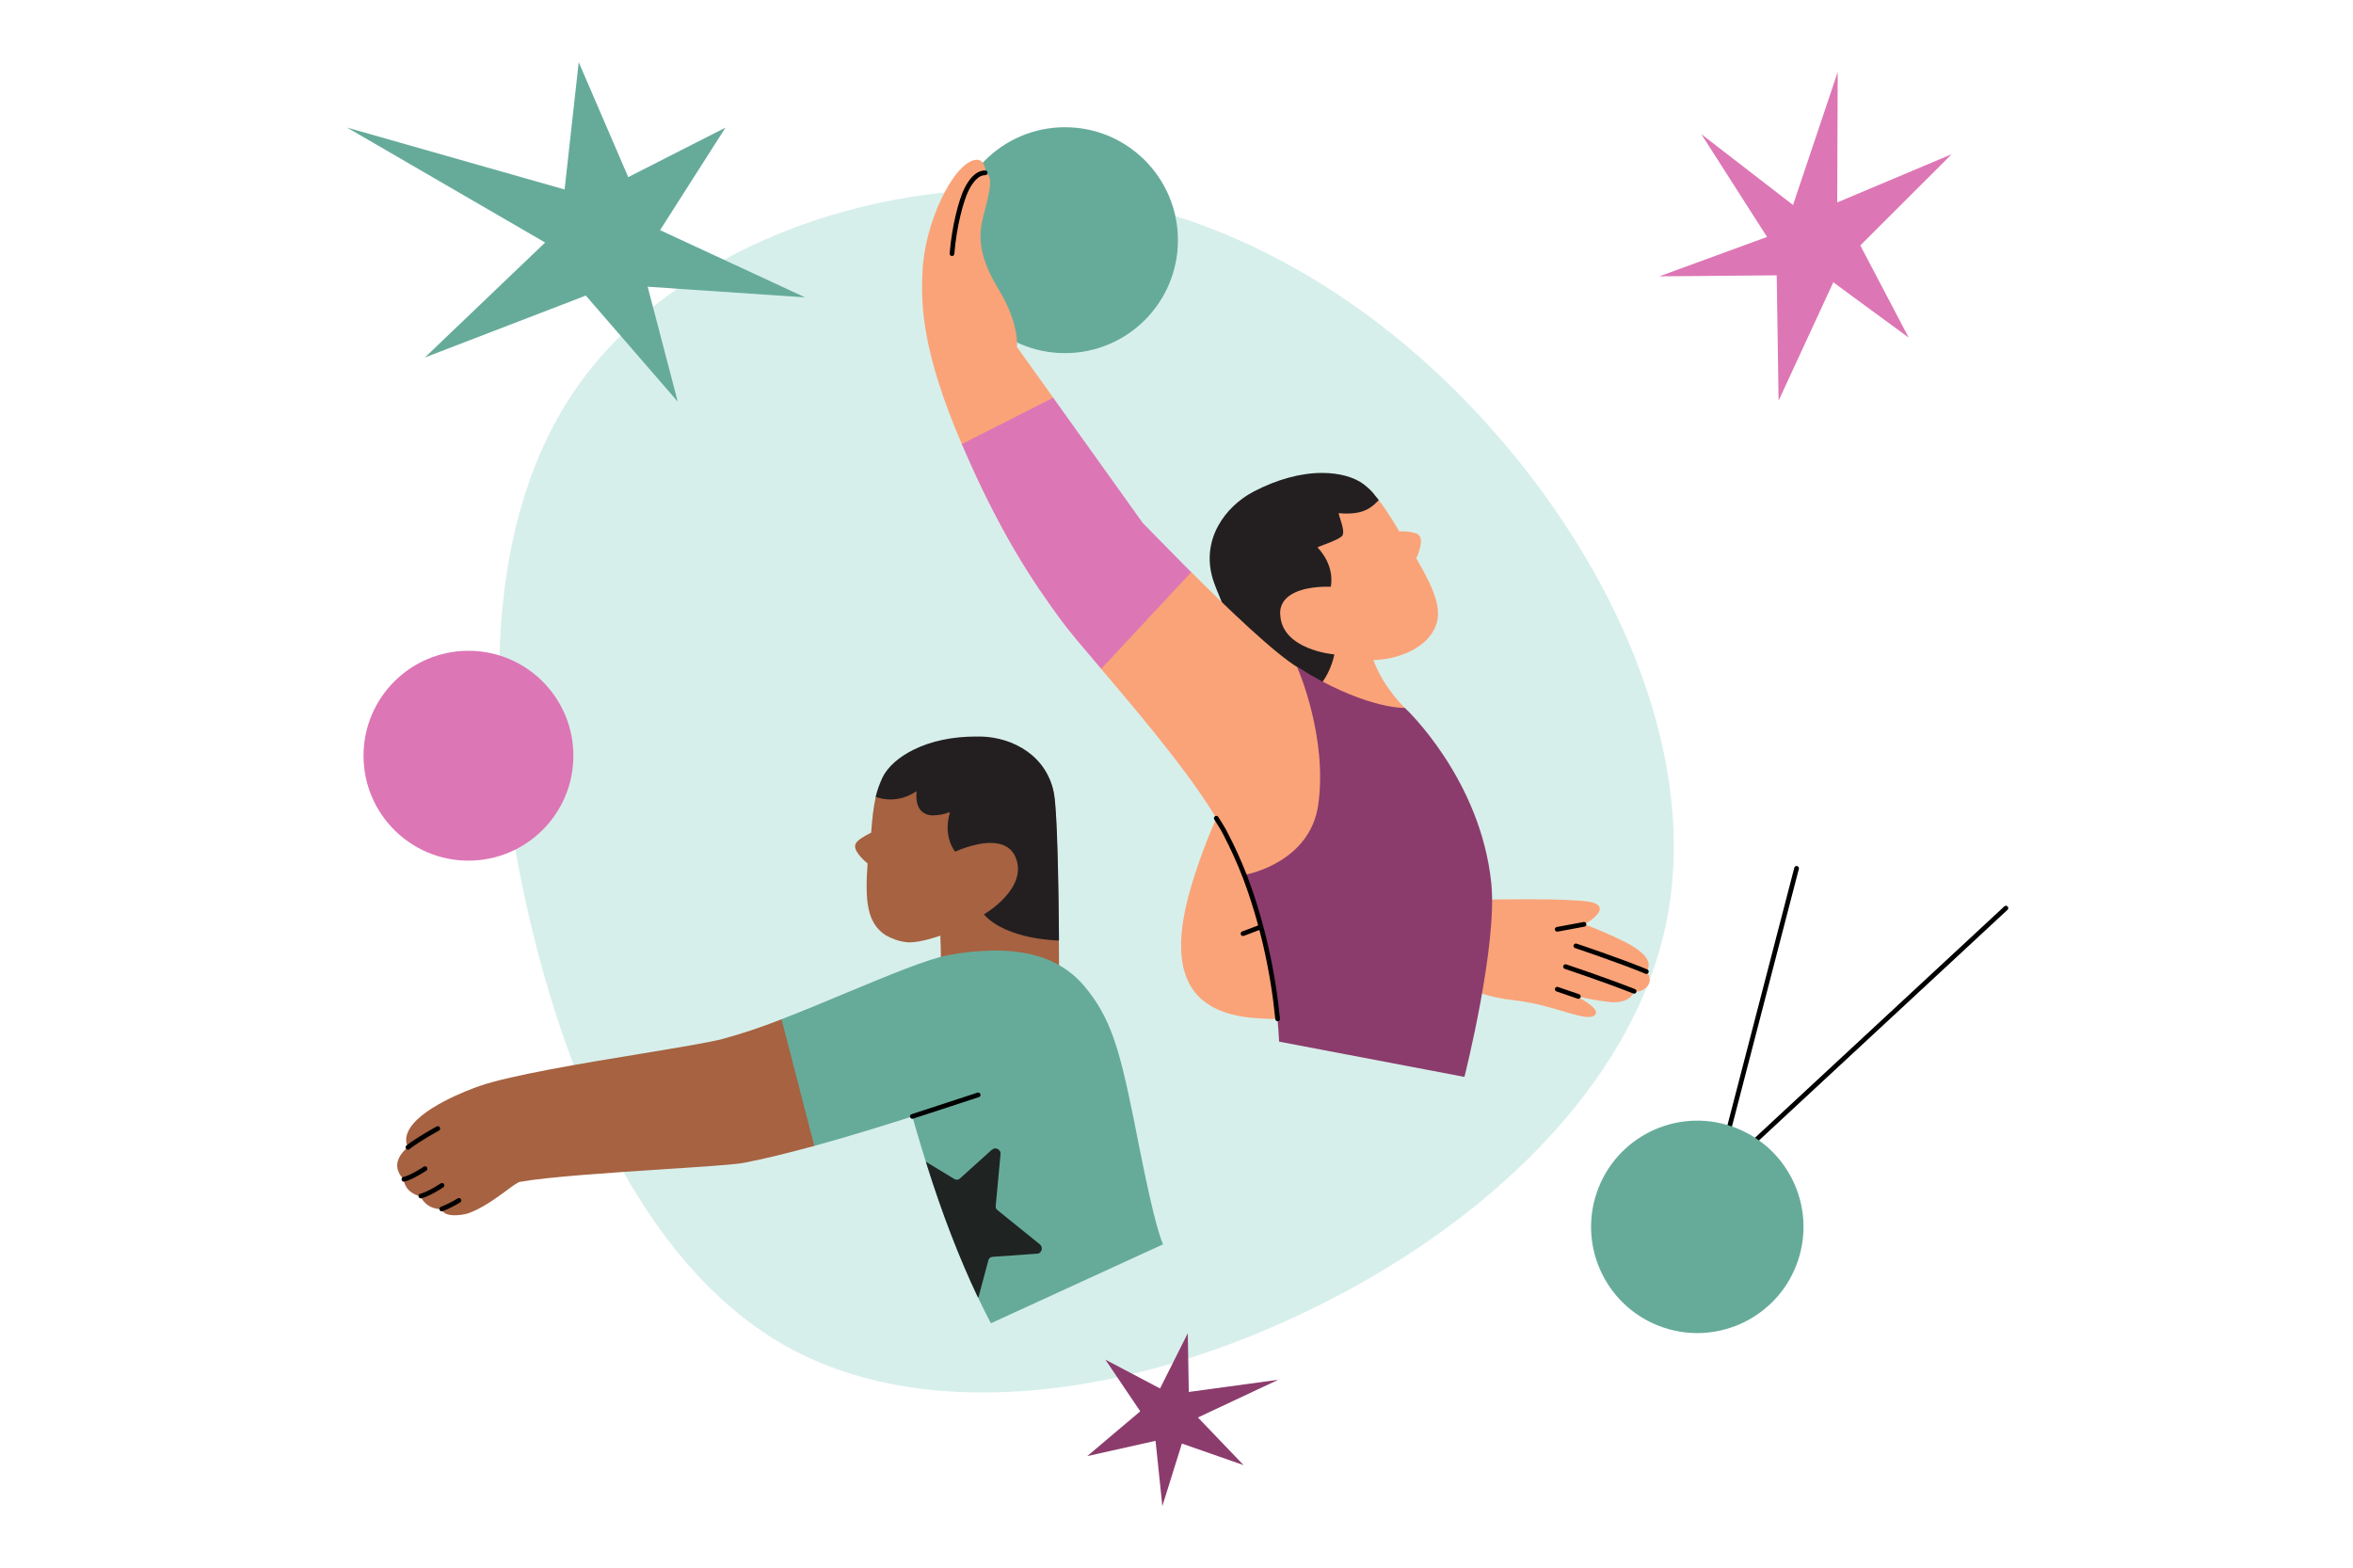
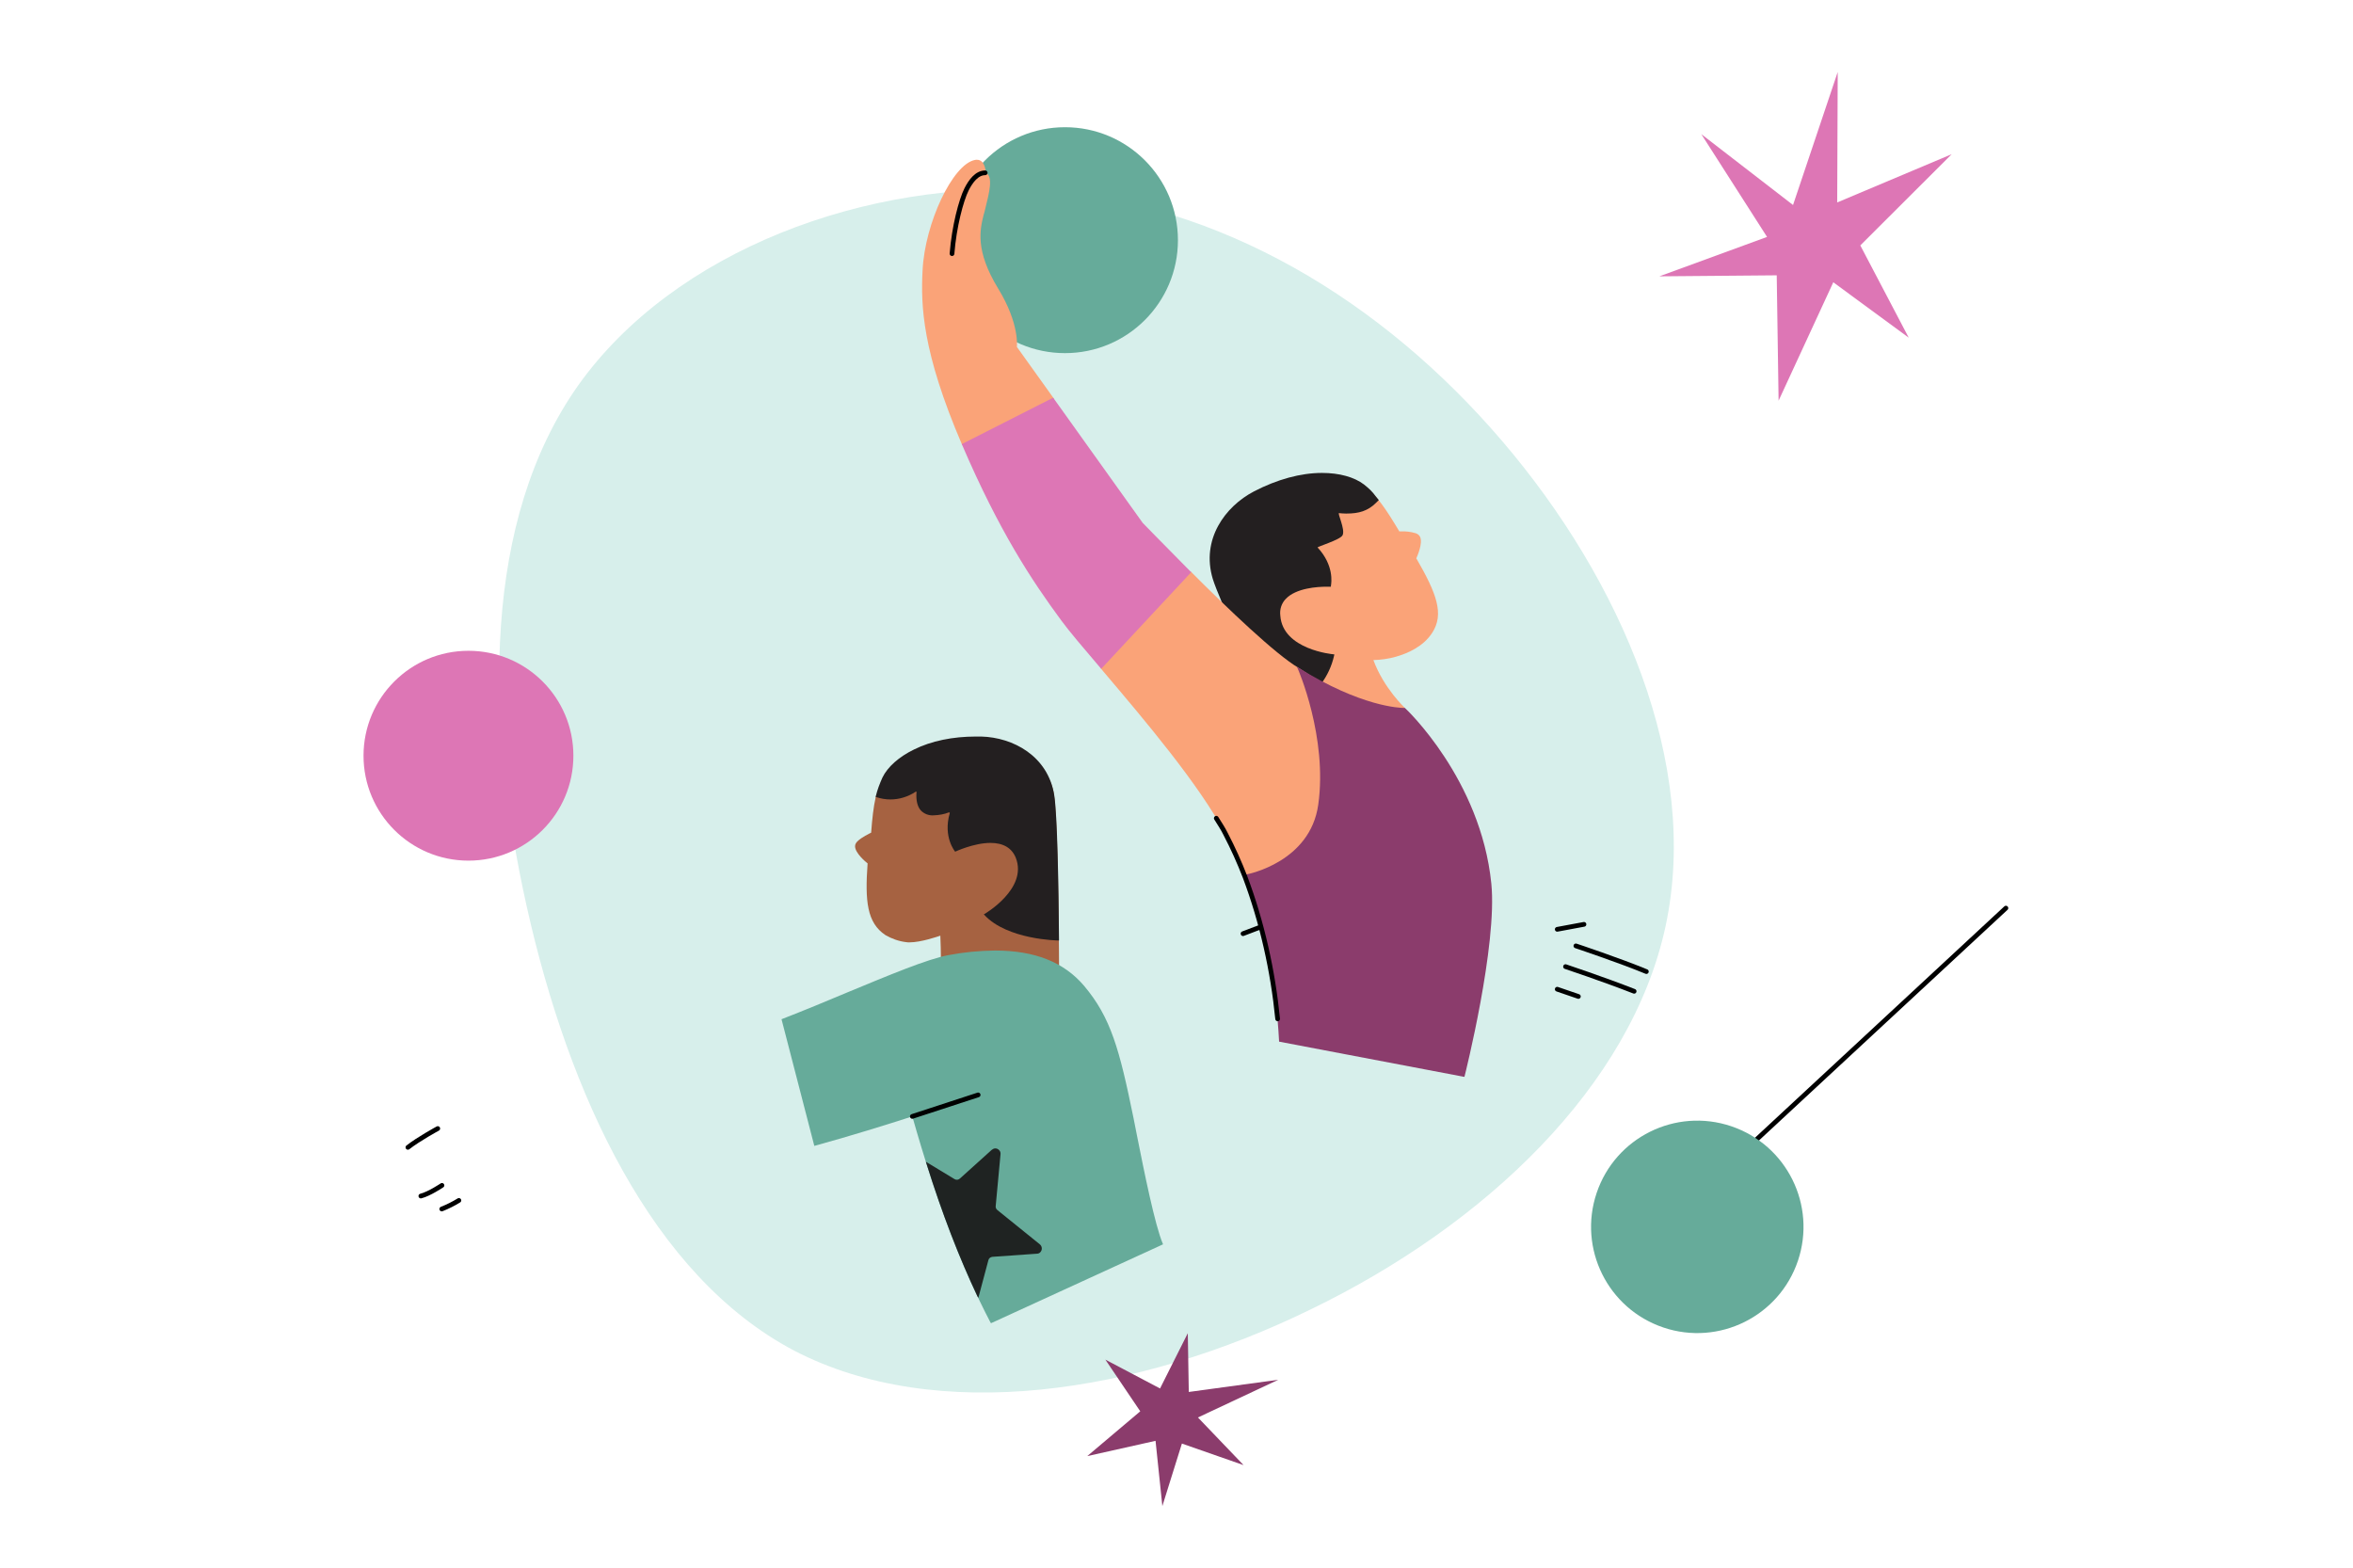
<svg xmlns="http://www.w3.org/2000/svg" width="2000" height="1333" viewBox="0 0 2000 1333" fill="none">
  <path d="M1276.63 374.688C1378.67 493.964 1444.94 649.684 1415.79 786.859C1386.63 923.366 1262.05 1041.32 1114.28 1112.88C966.504 1185.11 796.205 1210.96 674.946 1148C554.344 1084.39 483.438 930.655 447.651 770.286C411.875 609.93 410.549 442.272 491.385 327.645C572.889 213.005 736.568 152.041 886.994 161.971C1037.41 172.582 1174.58 255.412 1276.63 374.688Z" fill="#D7EFEB" />
  <path d="M1510.18 234.023L1511.77 340.578L1558.26 239.94L1622.37 287.006L1581.22 208.604L1658.9 131.067L1561.58 172.079L1562.02 61.188L1524.04 174.247L1446.08 114.032L1501.96 201.384L1410.41 234.888L1510.18 234.023Z" fill="#DD76B5" />
-   <path d="M1704.98 771.89L1459.01 1000.13L1527.05 738.086" stroke="black" stroke-width="4" stroke-linecap="round" stroke-linejoin="round" />
+   <path d="M1704.98 771.89L1459.01 1000.13" stroke="black" stroke-width="4" stroke-linecap="round" stroke-linejoin="round" />
  <path d="M1413.87 1128.39C1366.62 1112.48 1341.21 1061.29 1357.1 1014.04C1373.01 966.784 1424.2 941.376 1471.45 957.28C1518.71 973.185 1544.11 1024.38 1528.21 1071.63C1512.3 1118.87 1461.11 1144.29 1413.87 1128.39Z" fill="#66AB9A" />
-   <path d="M463.35 206.15L295.023 108.464L479.888 161.067L491.906 52.852L533.99 150.549L616.648 108.464L561.047 195.632L684.278 252.744L550.517 243.725L576.074 341.411L497.926 251.245L361.154 303.847L463.35 206.15Z" fill="#66AB9A" />
-   <path d="M1090.89 866.193C1083.14 866.193 1075.75 866.02 1068.52 865.489C1042.63 863.909 1024.3 855.801 1014.08 841.362C1000.88 822.505 1000.52 793.441 1012.85 752.211C1029.77 696.021 1053.02 657.085 1053.37 656.728C1053.55 656.382 1073.28 634.711 1133.36 634.711C1141.81 634.711 1150.79 635.057 1159.95 635.945C1163.48 636.118 1166.47 638.056 1168.06 641.227C1173.51 651.446 1167.89 675.757 1151.5 713.805C1140.58 738.821 1128.25 762.083 1125.78 767.008C1125.59 767.192 1125.78 767.365 1125.95 767.365C1148.15 767.008 1172.47 766.489 1195.89 765.958C1233.59 765.07 1269.36 764.367 1298.25 764.367C1323.96 764.367 1340.7 765.07 1349.68 766.304C1355.85 767.192 1359.2 769.13 1359.73 771.771C1360.79 776.88 1350.74 783.396 1347.4 785.334C1347.23 785.507 1347.23 785.691 1347.4 785.864C1359.2 790.443 1370.65 795.379 1381.93 801.019C1393.38 807.004 1399.9 812.817 1401.13 818.284C1401.66 820.925 1401.13 823.566 1399.73 825.677C1399.73 825.85 1399.73 825.85 1399.73 826.034C1400.78 827.441 1404.65 833.081 1400.07 838.536C1397.43 841.535 1393.56 843.115 1389.51 842.942C1389.32 843.115 1389.15 843.115 1388.8 843.299C1387.92 845.41 1384.21 851.926 1372.06 851.926C1371.01 851.926 1369.77 851.926 1368.54 851.753C1359.56 850.692 1350.4 849.285 1341.41 846.99C1341.06 846.99 1340.88 847.347 1341.23 847.52C1347.23 850.692 1356.03 856.159 1356.56 860.207C1356.73 861.268 1356.21 862.317 1355.32 863.021C1353.74 864.082 1351.98 864.612 1350.04 864.439C1345.1 864.439 1337.71 862.317 1328.37 859.503C1321.32 857.393 1313.4 855.098 1304.59 853.16C1298.07 851.753 1292.43 850.865 1286.79 850.161C1276.23 849.112 1266.01 846.817 1255.97 843.472H1255.79C1251.73 844.533 1168.76 866.193 1090.89 866.193Z" fill="#FAA378" />
  <path d="M1346.34 785.695L1323.62 789.916" stroke="black" stroke-width="4" stroke-linecap="round" stroke-linejoin="round" />
  <path d="M1399.37 825.848C1376.46 816.344 1339.46 804.004 1339.46 804.004" stroke="black" stroke-width="4" stroke-linecap="round" stroke-linejoin="round" />
  <path d="M1388.98 842.596C1362.37 832.193 1330.66 821.629 1330.66 821.629" stroke="black" stroke-width="4" stroke-linecap="round" stroke-linejoin="round" />
  <path d="M1341.59 846.989L1323.62 840.83" stroke="black" stroke-width="4" stroke-linecap="round" stroke-linejoin="round" />
  <path d="M1125.07 767.539L1056.54 793.615" stroke="black" stroke-width="4" stroke-linecap="round" stroke-linejoin="round" />
  <path d="M905.209 300.16C958.238 300.16 1001.22 257.176 1001.22 204.146C1001.22 151.128 958.238 108.133 905.209 108.133C852.179 108.133 809.195 151.128 809.195 204.146C809.195 257.176 852.179 300.16 905.209 300.16Z" fill="#66AB9A" />
  <path d="M1108.69 661.662C1107.99 660.255 1044.03 530.773 1035.58 502.586C1025.54 469.289 1045.97 441.448 1070.46 428.589C1090.02 418.371 1109.92 412.904 1128.07 412.904C1142.86 412.904 1151.14 405.857 1159.42 412.2C1170.17 421.012 1178.45 433.341 1189.38 451.667C1189.55 451.667 1190.08 451.667 1190.78 451.667C1195.01 451.494 1199.24 452.024 1203.3 453.247C1204.88 453.777 1206.28 454.838 1207 456.245C1209.64 461.712 1204.53 472.98 1203.83 474.572C1221.26 504.696 1227.61 521.961 1217.39 537.819C1209.64 549.791 1196.25 555.43 1186.38 558.245C1180.22 560.009 1173.7 560.897 1167.36 561.07C1176.16 585.025 1194.14 601.759 1194.31 601.944L1193.95 602.82L1109.05 662.008L1108.69 661.662Z" fill="#FAA378" />
  <path d="M1082.97 608.462L1082.61 608.105C1065.7 572.525 1036.46 510.154 1030.82 492.012C1020.78 458.543 1041.22 430.529 1065.88 417.669C1085.61 407.451 1105.52 401.984 1123.66 401.984C1138.47 401.984 1151.14 405.514 1159.42 411.857C1164 415.559 1166.12 417.496 1169.64 422.248L1171.94 425.062L1169.64 427.357C1162.59 434.404 1154.84 436.515 1144.63 436.515H1143.92C1141.98 436.515 1140.22 436.342 1138.28 436.169C1136.23 435.407 1143.75 450.089 1141.11 455.014C1139.17 458.889 1118.71 464.921 1119.97 465.405C1133.88 480.387 1131.77 495.184 1131.24 497.998V498.355V498.701H1127.55C1119.97 498.701 1101.64 499.762 1092.83 509.104C1089.31 512.795 1087.55 517.904 1088.25 523.371C1090.36 552.261 1133 556.136 1133.36 556.136H1134.06V556.84C1125.6 595.245 1087.91 606.87 1083.5 608.105H1083.32H1083.14L1082.97 608.462Z" fill="#231F20" />
  <path d="M1058.3 745.525C1053.38 732.839 1047.74 721.213 1041.57 709.057C1019.72 667.307 972.506 611.637 937.976 570.936L935.52 567.949L1011.97 485.672L1012.15 485.845C1043.16 517.03 1084.38 556.312 1103.58 567.592L1177.75 615.339L1110.45 799.258L1058.3 745.525Z" fill="#FAA378" />
  <path d="M817.66 377.86C783.833 298.927 782.599 260.003 784.179 229.694C786.116 189.709 809.725 139.678 828.581 135.976C829.1 135.803 829.631 135.803 830.334 135.803C837.208 135.803 837.739 145.133 837.912 146.725C844.255 150.242 841.083 162.929 837.381 177.726C837.035 179.317 836.678 180.724 836.147 182.304C832.976 195.164 828.581 212.786 848.488 245.379C866.802 275.331 864.334 294.879 864.334 294.879L895.877 338.924L818.006 378.391L817.66 377.86Z" fill="#FAA378" />
  <path d="M935.514 567.948C920.36 550.153 909.08 536.936 902.218 527.605C876.845 493.248 849.189 451.314 817.657 377.859L817.473 377.502L895.171 338.047L971.267 444.452C971.452 444.625 989.42 463.124 1011.97 485.844L1012.5 486.375L936.033 568.467L935.514 567.948Z" fill="#DD76B5" />
  <path d="M1087.19 885.395V885.049C1084.73 837.486 1075.39 790.8 1058.48 746.224L1057.59 743.583L1060.42 743.053C1060.95 742.88 1113.62 732.661 1120.48 684.038C1128.59 626.776 1103.23 568.464 1102.87 567.945L1102.34 566.711L1103.4 567.414C1156.95 600.884 1190.07 601.76 1193.6 601.76H1193.78H1194.13C1194.84 602.291 1258.6 662.194 1267.59 750.976C1272.87 803.302 1245.21 913.582 1244.87 914.816L1244.68 915.346L1087.19 885.395Z" fill="#8B3C6C" />
  <path d="M1033.82 695.494C1036.64 700.073 1039.63 704.478 1041.75 708.884C1048.08 721.04 1053.38 732.838 1058.3 745.525C1072.75 783.93 1081.91 825.15 1085.97 866.023" stroke="black" stroke-width="4" stroke-linecap="round" stroke-linejoin="round" />
  <path d="M837.382 146.895C830.336 146.895 825.053 153.941 821.536 160.988C816.946 170.145 810.96 192.704 809.195 215.597" stroke="black" stroke-width="4" stroke-linecap="round" stroke-linejoin="round" />
  <path d="M398.178 731.543C447.436 731.543 487.364 691.616 487.364 642.358C487.364 593.1 447.436 553.172 398.178 553.172C348.92 553.172 308.992 593.1 308.992 642.358C308.992 691.616 348.92 731.543 398.178 731.543Z" fill="#DD76B5" />
  <path d="M986.008 1180.2L1009.6 1133.23L1010.45 1183.17L1086.53 1172.79L1018.22 1204.85L1056.99 1245.33L1004.59 1227.03L987.98 1280.15L982.191 1224.7L924.133 1237.69L969.193 1199.62L939.53 1155.68L986.008 1180.2Z" fill="#8B3C6C" />
  <path d="M799.963 835.469V835.111C799.963 834.754 799.79 803.672 799.259 795.322C796.595 796.21 782.732 801.008 772.964 801.008C772.076 801.008 771.188 801.008 770.3 800.835C764.083 800.12 758.051 797.986 752.539 794.791C736.911 784.319 735.135 766.016 737.442 733.873C736.023 732.812 726.785 725.166 726.785 719.307C726.785 717.715 727.673 716.112 728.919 715.051C732.298 711.672 739.045 708.477 740.463 707.762C741.351 695.86 742.424 685.919 744.373 677.396C745.792 671.179 753.969 668.158 756.275 663.002C760.716 653.949 765.329 662.656 778.119 656.44C792.858 649.151 810.977 645.426 830.687 645.426C832.29 645.426 833.709 645.426 835.312 645.426C862.311 646.141 890.544 642.231 895.872 675.435C900.313 703.68 900.313 855.179 900.313 856.597V856.955L799.963 835.469Z" fill="#A66241" />
  <path d="M899.611 799.417C899.253 799.417 856.096 798.875 836.559 777.562L836.202 777.216L836.559 777.031C836.905 776.858 873.858 755.361 863.374 729.076C859.995 720.726 852.717 716.471 841.888 716.471C827.679 716.471 811.867 723.933 811.867 723.933C811.867 723.933 801.383 711.673 807.254 691.248C807.427 690.89 806.896 690.36 806.539 690.533C802.456 692.136 798.189 692.851 793.748 693.024C789.493 693.381 785.398 691.778 782.561 688.757C779.724 685.389 778.478 680.234 779.009 673.314C779.009 672.956 778.651 672.599 778.294 672.956C771.905 677.212 764.443 679.53 756.808 679.53C752.725 679.53 748.642 678.815 744.905 677.57L744.375 677.396V677.039C745.621 671.538 747.754 666.025 750.061 660.881C754.501 651.816 764.085 643.293 776.875 637.077C791.615 629.799 809.733 626.062 829.455 626.062C831.046 626.062 832.465 626.062 834.068 626.062C861.067 626.778 890.73 642.589 896.059 675.793C898.723 692.666 899.784 752.166 900.142 799.233V799.417H899.611Z" fill="#231F20" />
-   <path d="M386.489 1032.97C382.049 1032.97 376.721 1032.08 375.302 1027.82C362.339 1027.64 358.072 1018.41 357.541 1016.99C344.22 1013.61 343.159 1003.84 343.159 1002.42C339.065 998.339 337.289 993.899 337.646 989.458C338.361 981.812 345.281 976.311 346.711 975.25C344.751 971.155 344.751 966.369 346.711 962.275C355.234 942.207 399.106 926.049 407.802 923.027C434.086 913.974 496.608 903.49 546.869 895.325C576.002 890.527 601.225 886.26 612.412 883.596C630.173 878.798 647.219 873.124 664.276 866.365L666.398 866.723L693.582 972.758L692.152 974.004C668.002 980.578 648.291 985.364 632.306 988.386C623.956 989.989 595.896 991.765 563.384 993.899C520.054 996.736 465.883 1000.29 442.079 1004.56C439.945 1004.9 435.69 1008.11 430.188 1012.19C421.481 1018.58 409.406 1027.46 397.33 1031.54C393.778 1032.43 390.226 1032.97 386.489 1032.97Z" fill="#A66241" />
  <path d="M842.057 1124.45C816.834 1076.13 795.705 1020.36 775.453 948.959C754.497 955.717 722.7 965.659 692.149 974.009L664.285 866.37L664.643 866.197C682.923 859.093 701.918 851.273 720.394 843.465C755.558 828.899 788.601 815.048 806.177 811.853C819.141 809.362 832.288 808.116 845.609 807.943C879.528 807.943 904.221 817.712 921.451 837.953C944.183 864.952 951.46 891.593 963.547 950.735C964.435 955.002 965.323 959.8 966.384 965.128C972.427 995.495 981.654 1041.5 988.412 1057.3L988.585 1057.66L842.587 1124.62L842.057 1124.45Z" fill="#66AB9A" />
  <path d="M830.872 1102.06C815.245 1068.84 800.851 1031.9 787.358 988.744L787 987.499L811.335 1002.24C812.754 1003.13 814.703 1002.95 815.948 1001.71L842.947 977.373C843.835 976.669 844.896 976.139 845.969 976.139C847.215 976.139 848.449 976.669 849.337 977.73C850.225 978.618 850.582 979.864 850.409 981.282L846.326 1025.15C846.142 1026.4 846.672 1027.65 847.745 1028.53L883.798 1057.65C885.747 1059.26 886.104 1062.1 884.513 1064.06C883.798 1065.12 882.552 1065.65 881.306 1065.65L843.478 1068.31C841.886 1068.5 840.456 1069.56 840.11 1071.16L831.576 1103.13L830.872 1102.06Z" fill="#1F2322" />
  <path d="M775.457 948.956L831.404 930.664" stroke="black" stroke-width="4" stroke-linecap="round" stroke-linejoin="round" />
  <path d="M346.711 975.247C355.764 968.142 372.107 959.262 372.107 959.262" stroke="black" stroke-width="4" stroke-linecap="round" stroke-linejoin="round" />
-   <path d="M343.332 1002.42C350.436 1000.65 361.266 993.357 361.266 993.357" stroke="black" stroke-width="4" stroke-linecap="round" stroke-linejoin="round" />
  <path d="M357.711 1016.63C364.815 1014.86 375.656 1007.57 375.656 1007.57" stroke="black" stroke-width="4" stroke-linecap="round" stroke-linejoin="round" />
  <path d="M375.477 1027.65C380.459 1025.69 385.43 1023.21 390.043 1020.36" stroke="black" stroke-width="4" stroke-linecap="round" stroke-linejoin="round" />
</svg>